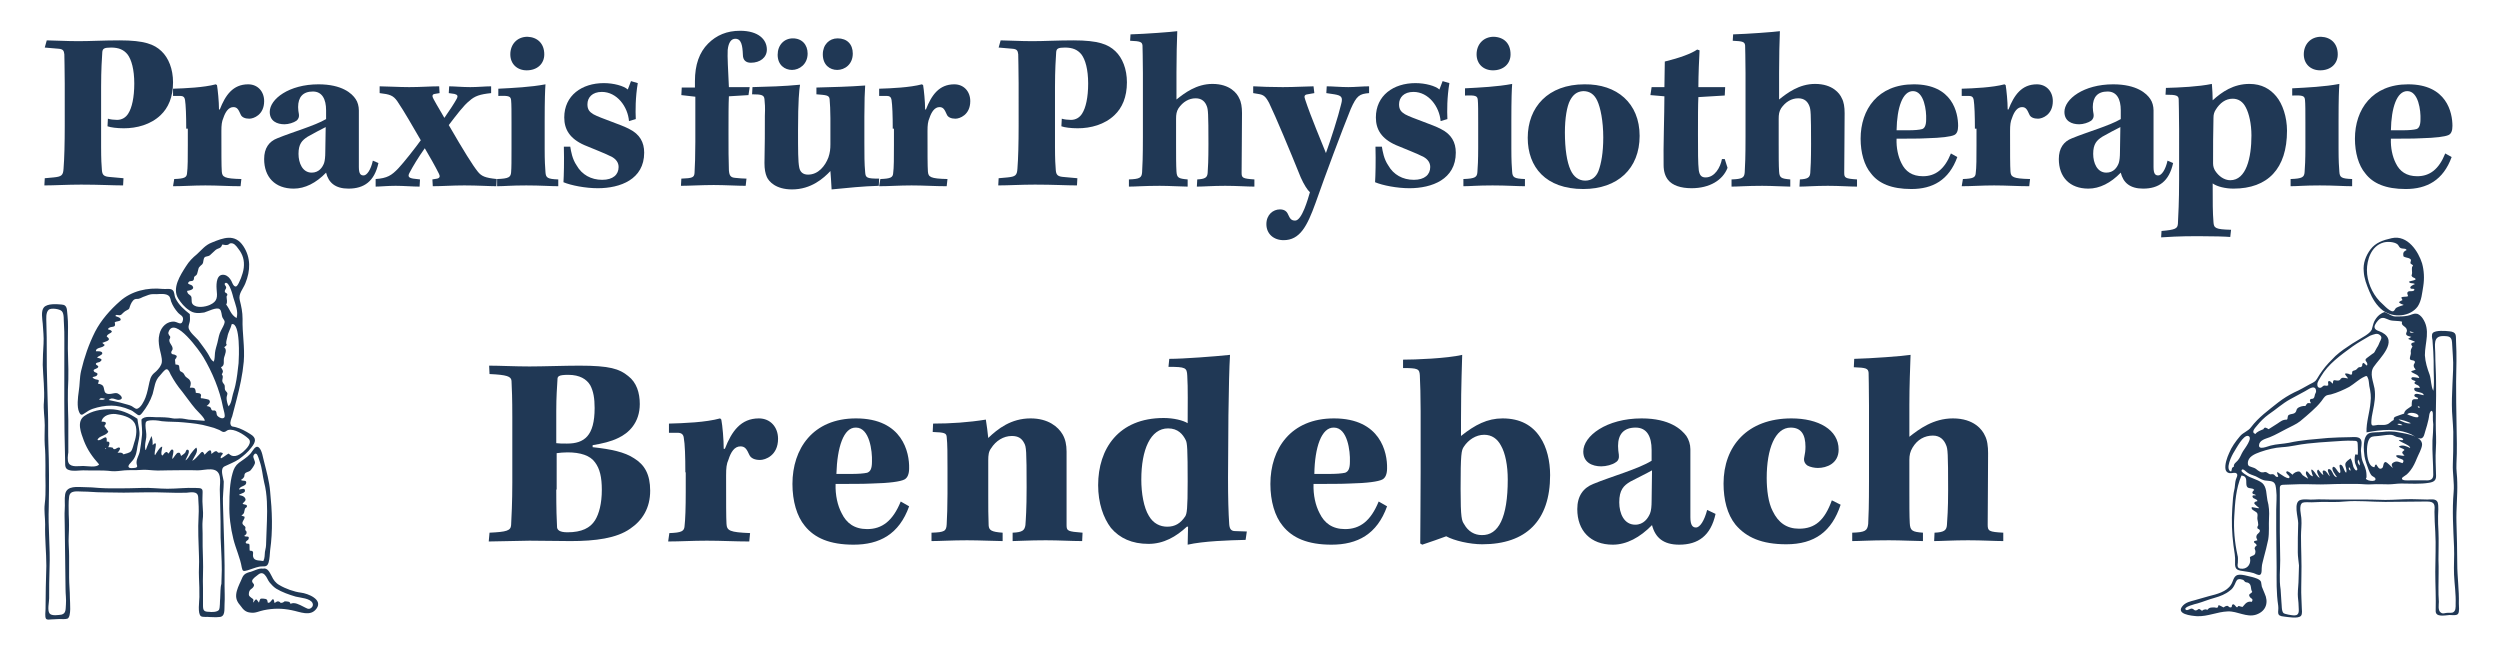
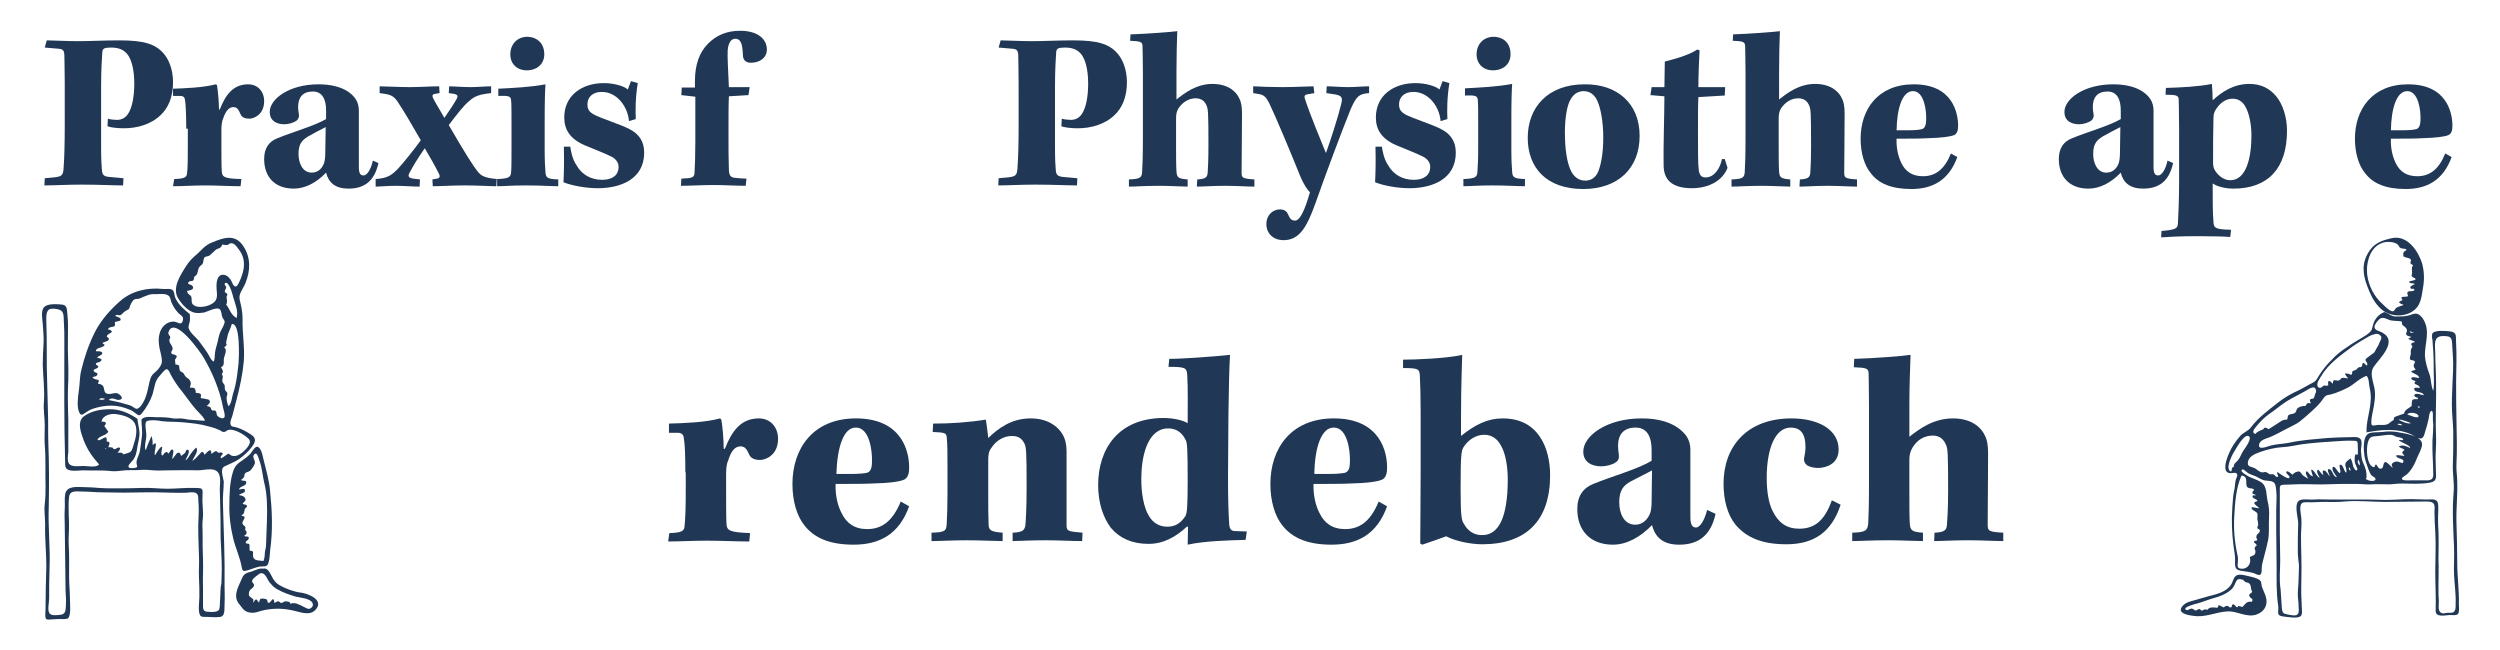
<svg xmlns="http://www.w3.org/2000/svg" version="1.1" id="Ebene_1" x="0px" y="0px" viewBox="0 0 625.6 162.6" style="enable-background:new 0 0 625.6 162.6;" xml:space="preserve">
  <style type="text/css">
	.st0{fill:#203855;}
</style>
  <g>
    <g>
      <path class="st0" d="M56.2,116.7c1.2-0.6,2.4-1,3.6-1.8c1.2-0.9,2.2-1.7,3.1-2.9c1.1-1.4,1.4-2.4-0.3-3.4    c-1.1-0.7-2.4-1.4-3.6-1.7c-0.6-0.2-1.1,0-1.3-0.7c-0.2-0.5,0.2-1.5,0.4-2c0.4-1.4,0.7-2.8,1.1-4.2c0.8-3.1,1.5-6.2,1.8-9.5    c0.3-3.6-0.4-7.1-0.3-10.7c0-1.7-0.3-3.1-0.7-4.7c-0.4-1.6,0.8-2.7,1.4-4.2c1.3-3.2,1.4-6.4-0.5-9.3c-2.1-3.2-5-2.1-7.9-0.9    c-1.6,0.6-2.5,1.8-3.7,2.9c-1.1,0.9-2,1.8-2.8,3.1c-1.4,2.2-3.5,5.4-1.9,8c0.7,1.1,1.6,2.2,2.7,2.9c1.2,0.9,2.4,0.8,3.8,0.6    c0.8-0.2,3.2-1.5,3.9-0.8c0.5,0.4,0.4,1.5,0.7,2.1c0.4,0.7,0.7,0.8,0.4,1.6c-0.3,0.8-0.8,1.5-1.1,2.3c-0.3,0.8-0.4,1.7-0.6,2.4    c-0.2,0.8-0.5,1.6-0.6,2.5c-0.1,0.7,0,1.4-0.3,2.2c-0.8-0.4-1.1-1.5-1.6-2.2c-0.7-1.1-1.5-2.1-2.3-3.2c-0.7-0.8-2.1-1.9-2.4-3    c-0.1-0.6,0.2-1.1,0.3-1.7c0.1-0.6,0-1.2,0-1.8c-1.4-1.1-2.8-2.3-3.6-4c-0.3-0.6-0.2-1.6-0.7-2c-0.5-0.5-1.8-0.2-2.5-0.3    c-3.8-0.4-7.8,0.5-10.7,3.1c-2.4,2.1-4.7,4.7-6.2,7.6c-1.6,3.2-2.7,6.4-3.5,9.8c-0.4,1.7-0.3,3.4-0.6,5.2    c-0.2,1.4-0.5,3.8,0.1,5.1c0.4,0.9,0.7,0.8,1.4,0.3c0.7-0.5,1.2-0.8,2-1.1c1.5-0.5,3.1-0.8,4.7-0.8c1.5,0,3.1,0.4,4.5,1    c0.6,0.2,1,0.5,1.5,0.9c0.8,0.6,1,0.8,1.7-0.1c1.1-1.4,2-2.9,2.6-4.7c0.5-1.7,0.5-3.3,1.8-4.6c0.4-0.4,1.2-1.6,1.7-1.6    c0.5,0,0.8,0.9,1,1.3c0.8,1.5,1.8,3,2.9,4.3c1.1,1.4,2.1,2.9,3.3,4.3c0.4,0.5,2.6,2.5,2.3,3c-1.3-0.1-2.7-0.2-4-0.3    c-0.7-0.1-1.4-0.3-2.2-0.3c-0.6,0-1.1,0.1-1.7,0c-1.4-0.3-2.7-0.3-4.2-0.3c-1,0-3-0.4-3.7,0.6c0,1.4,0.3,2.8,0.1,4.2    c-0.1,1.2-0.3,2.4-0.5,3.7c-0.2,1.1-1,2.1-0.8,3.2c0.1,0.5,0.3,0.6-0.1,0.9c-0.2,0.1-1.4,0.2-1.6,0.1c-1-0.4,0.4-1.4,0.8-2    c0.8-1.1,0.9-2.1,1.1-3.4c0.2-1.2,0.6-2.4,0.5-3.6c-0.1-1.1-0.4-2.2-0.5-3.3c-2.1-1.4-4.3-2.4-6.9-2.4c-2.3,0-4.5,0.4-6.4,1.7    c-2,1.4-0.8,4.3-0.1,6.2c0.9,2.3,2.1,4,3.8,5.9c-0.6,0.9-3,0.4-4,0.4c-1,0-3,0.4-3.6-0.7c-0.4-0.7-0.2-2-0.1-2.7    c0-0.9,0-1.8,0-2.7c0-1.8,0-3.5,0-5.3c-0.1-3.4-0.2-6.8,0-10.2c0.1-3.4-0.2-6.9-0.1-10.3c0-1.9,0.1-3.9-0.1-5.7    c-0.2-1.4,0.1-2.7-1.5-2.8c-1.2-0.1-3.5-0.3-4.4,0.7c-0.8,0.9-0.4,3-0.3,4.1c0.1,1.7,0.3,3.3,0.2,5c-0.1,1.8-0.2,3.5-0.2,5.3    c0.1,3.1,0.5,6.2,0.3,9.2c-0.2,2,0.2,3.9,0.2,5.9c0,1.7-0.1,3.3,0,4.9c0.3,3.4,0.1,6.8,0.2,10.2c0,1.6,0,3.1-0.2,4.6    c-0.2,1.7,0.1,3.4,0.1,5.1c-0.1,3.5,0.3,7,0.3,10.4c-0.1,3.6-0.2,7.2-0.2,10.8c0,0.6-0.2,1.9,0.1,2.4c0.3,0.4,0.9,0.2,1.3,0.2    c0.7,0,1.4-0.1,2-0.1c0.5,0,1.6,0.1,2.1-0.1c1-0.5,0.6-4.1,0.6-5.1c0-1.7-0.2-3.5-0.2-5.2c0-1.8,0-3.6,0-5.4c0-1.7-0.2-3.3-0.1-5    c0.1-1.8,0.1-3.6,0-5.4c0-1.4-0.1-3,0.1-4.4c0.2-1.7,2-1.3,3.3-1.3c1.7,0,3.3,0.2,5,0.2c3.6,0.1,7.1,0.1,10.7,0    c3.4-0.1,6.8,0.2,10.3,0.1c1.2-0.1,2.9-0.5,3,1.1c0.1,1.5,0.2,3.2,0.1,4.7c-0.2,3.3,0,6.8,0.1,10.1c0.1,1.8-0.1,3.6,0,5.4    c0.1,1.6,0.1,3.2,0.1,4.8c0,1-0.5,4.2,0.4,4.8c0.5,0.3,1.6,0.1,2.1,0.2c0.8,0,1.6,0.1,2.4,0c1.7,0,1.3-2,1.4-3.3    c0.1-1.5,0-3,0-4.5c0.1-6.8-0.2-13.6-0.4-20.5c-0.1-1.9,0.2-3.7,0.2-5.6C55.8,119.2,55,117.3,56.2,116.7z M54.2,72.3    c0.2,2,0.3,3.1-1.7,4c-1.1,0.5-3.4,0.9-4.3-0.2c-0.5-0.6,0-1.6-0.5-2.1c-0.5-0.5-0.7-0.3-0.9-1.2c0.5-0.1,2-0.3,1.4-1.2    c-0.3-0.5-1.7-0.4-0.9-1.1c0.3-0.3,0.8,0,1.1-0.4c0.2-0.2,0.1-0.6,0.2-0.8c0.2-0.3,0.5-0.3,0.7-0.7c0.1-0.2,0.2-0.8,0.3-1.1    c0.1-0.4,0.1-0.5,0.4-0.8c0.3-0.4,0.6-0.4,0.8-0.9c0.1-0.3,0.1-1.1,0.4-1.4c0.3-0.3,0.9-0.2,1.3-0.5c0.5-0.4,0.9-0.9,1.4-1.3    c0.7-0.6,1.4-0.3,1.7-1.4c0.4,0,0.8,0.2,1.2,0.1c0.4,0,0.5-0.3,0.8-0.4c0.9-0.2,1.5,0.6,2,1.3c1.2,1.5,1.6,3,1.4,4.8    c-0.1,0.9-0.4,1.8-0.7,2.6c-0.2,0.4-0.8,2.1-1.3,2.1c-0.6,0-0.9-1-1.1-1.4c-0.4-0.7-0.9-1.3-1.7-1.5    C54.2,68.4,54.1,70.9,54.2,72.3z M56.7,74.3c0-0.5,0.4-0.3,0.1-0.8c-0.1-0.2-0.4-0.2-0.5-0.4c-0.2-0.5,0.3-0.7,0.3-1.2    c0-0.3-0.7-0.8-0.2-1.1c1-0.4,1.9,3.3,2,3.7c0.5,1.7,1.3,3.4,0.8,5.1c-1.5-0.9-1.6-2.1-2.6-3.4C57,75.6,56.7,74.9,56.7,74.3z     M56.1,89.4c0.2-0.7,0.8-1.9,0-2.5c0.1-0.1,0.4-0.3,0.5-0.4c0.3-0.5-0.1-0.3,0-0.7c0-0.5,0.2-1,0.3-1.5c0.2-1.2,0.8-2,1.1-3.2    c2.2-0.4,1.8,8.4,1.7,9.8c-0.2,1.8-0.4,3.7-0.8,5.5c-0.2,1-0.6,2-0.8,3c-0.2,0.9-0.3,1.6-0.9,2.3c-0.3-0.6-0.5-1.5-0.5-2.1    c0-0.4,0.2-0.8,0.2-1.1c0-0.4-0.5-0.6-0.6-1c-0.1-0.4,0-0.7-0.1-1.1c-0.1-0.3-0.4-0.5-0.5-0.8c-0.3-0.6,0.4-1.3-0.2-1.9    c0.4-0.8,0.4-0.8-0.2-1.8C56.4,91.4,55.8,90.4,56.1,89.4z M24.8,100c0.4-0.6,0.9-0.3,1.5-0.2C25.8,100.2,25.4,100,24.8,100z     M39.9,83.6c-0.3,1.2-0.2,2.2,0,3.4c0.2,1.1,0.7,2.5,0.6,3.6c-0.1,0.9-0.8,1.7-1.4,2.3c-1,0.8-1.4,1.3-1.7,2.7    c-0.3,1.3-0.5,2.6-1,3.9c-0.3,0.8-1.2,2.7-2.2,2.8c-0.4,0-0.9-0.5-1.3-0.7c-0.6-0.3-1.3-0.4-1.9-0.6c-1.3-0.4-2.5-0.6-3.8-0.9    c1-1,1.9,0.3,2.9-0.1c1-0.4-0.2-1.4-0.8-1.6c-0.8-0.2-2.1,0.6-2.9-0.1c-0.4-0.4-0.3-1.2-0.6-1.7c-0.3-0.4-0.8-0.5-1.3-0.6    c0.6-1.3-0.1-0.8-0.9-1.2c-1.1-0.6,0.2-0.4,0.6-0.8c0.7-0.8-0.6-0.7-0.7-1.1c-0.4-0.6,0.9-0.5,1.1-1.1c0-0.4-0.7-0.4-0.6-0.8    c0.1-0.3,0.7-0.3,0.9-0.4c1.1-0.7,0.2-0.9-0.6-1.1c0.2-0.4,1.3-0.6,1.3-1.1c0-0.6-1.2-0.5-1.6-0.5c0-1.1,1.8-0.7,2.2-1.6    c-0.2-0.1-0.4-0.3-0.6-0.5c0.9-0.4,2.5-0.6,1.1-1.6c0.2-0.7,1-0.7,1.3-1.2c-0.2-0.5-0.6-0.4-1-0.6c0.5-1.1,2.2,0,1.7-1.7    c0.3-0.4,1.6-0.2,1.5-0.8c-0.1-0.5-0.9-0.6-1.3-0.8c0-0.5,0.7-0.2,1-0.2c0.5-0.1,0.5-0.2,0.9-0.6c0.3-0.3,0.6-0.5,1-0.7    c0.6-0.3,0.5-0.3,0.7-0.9c0.2-0.6,0.6-1.5,1.2-1.8c0.4-0.2,0.8,0,1.2-0.2c0.4-0.1,0.8-0.4,1.2-0.5c0.8-0.3,1.4-0.6,2.2-0.6    c1.1,0.1,2.2-0.2,3.3,0.1c0.9,0.3,1,0.8,1.2,1.7c0.4,1.1,1,2,1.7,2.8c0.6,0.7,1.4,0.8,1.3,1.8c-0.3,1.6-1.1,0.7-2.1,0.5    C41.8,80.3,40.3,81.8,39.9,83.6z M50.8,99.7c-0.2-0.1-0.4,0.1-0.5-0.1c-0.2-0.2,0.1-0.6,0-0.8c-0.2-0.5-0.7-0.4-1.3-0.5    C48.9,97,48.7,97,47.5,97c0.3-0.8,0.4-1.4-0.2-2.1c-0.2-0.2-0.6-0.4-0.8-0.6c-0.3-0.3-0.4-0.7-0.6-0.9c-0.6-0.6-0.9-0.2-1-1.2    c-0.1-0.8,0-0.9-1-1c0-0.4-0.1-0.7-0.1-1.1c0-0.2,0.1-0.3,0.3-0.5c0.1-0.6,0.4-0.4-0.3-0.8c-0.3-0.2-0.7,0-0.9-0.4    c-0.2-0.5,0.3-0.7,0.3-1.1c0-1-1-1.4-0.8-2.4c0.1-0.1,0.2-0.3,0.2-0.5c0-0.2-0.1-0.4-0.3-0.5c-0.1-0.5-0.3-0.3-0.1-0.9    c1.5-4,7.9,5,8.7,6.4c2.2,3.7,4.1,8.2,4.9,12.5c0.1,0.5,0.7,2.3,0.3,2.6c-0.5,0.5-1.6-0.2-1.8-0.6c-0.2-0.4,0-0.8-0.4-1.1    c-0.2-0.2-0.5,0-0.8-0.1c-0.3-0.2-0.2-0.4-0.4-0.7c-0.3-0.3-0.6-0.3-1-0.4c0.4-0.3,1.1-0.9,0.7-1.4C52.4,99.9,51.1,99.8,50.8,99.7    z M24.4,110.1c0.3-1.1,2.2-1,2.7-2.1c-0.3-0.5-0.7-0.9-1-1.4c0.8-0.9,0.3-1.1-0.7-1.1c0.3-1.6,2.2-2,3.5-1.9    c1.5,0.2,3.7,0.7,4.6,2c1,1.3,0.6,3.7,0.1,5.1c-0.2,0.6-0.4,1.7-0.8,2.2c-0.4,0.5-1.4,0.6-1.9,0.8c-0.4-0.6-1-0.4-1.5-0.4    c0.2-0.2,0.8-0.9,0.6-1.2c-0.3-0.4-1,0.3-1.3,0.3c-0.6,0-0.2-0.3-0.6-0.4c-0.4-0.1-0.6-0.1-1-0.1c0.3-0.7,0.6-1.5-0.4-1.4    C26.9,108.1,25.3,110.6,24.4,110.1z M26.6,112.1c-0.1,0.1-0.2,0.2-0.3,0.3C26.3,112.2,26.3,112.1,26.6,112.1z M55.1,149.7    c-0.1,0.7,0,2.3-0.3,2.9c-0.4,0.6-1.9,0.6-2.5,0.5c-1.3,0-1.5-0.4-1.5-1.6c0-1.4,0-2.9,0-4.3c-0.1-2.4,0.1-4.7,0-7.1    c-0.1-2.2-0.1-4.5-0.1-6.7c0-1.1-0.1-2,0-3.1c0.2-1.4,0.1-2.6,0-4c-0.1-1.1,0-2.1,0-3.1c0.1-1.3-0.9-1-1.8-1.1    c-2.3-0.1-4.7,0.2-7,0.2c-2.1,0-4.3-0.3-6.4-0.2c-2.4,0.1-4.7,0.1-7.1,0.1c-1.3,0-2.4,0-3.6-0.1c-1.2-0.1-2.5-0.2-3.7-0.2    c-1.6,0-4.4-0.5-4.8,1.8c-0.2,1.2,0,2.5-0.1,3.7c-0.1,1.4,0,2.7,0,4.1c0,2.6,0.1,5.2,0.1,7.9c0,2.7,0.1,5.3,0.1,8    c0,1.3,0.2,2.5,0.1,3.8c-0.1,1.1,0.1,2.3-1.1,2.6c-0.7,0.1-2.5,0.4-3-0.3c-0.6-0.8-0.1-2.8-0.1-3.8c0-2.5,0-5,0.1-7.6    c0.2-5.1-0.4-10.2-0.2-15.3c0.1-5.3,0.1-10.6-0.1-15.8c-0.1-2.6,0-5.2-0.1-7.8c-0.1-2.6-0.1-5.1-0.2-7.7c-0.2-4.9,0-9.8-0.2-14.8    c0-0.9-0.2-2.5,0.6-3.2c0.6-0.5,2.8-0.2,3.3,0.4c0.6,0.7,0.4,2.3,0.5,3.1c0.1,1.4,0.1,2.7,0.1,4c0,10.2-0.1,20.4,0.2,30.7    c0,0.9,0,1.6,0.9,1.9c1.1,0.4,2.5,0.1,3.6,0.1c0,0,0,0,0,0c2.4,0.1,4.7-0.1,7.1,0.2c1.2,0.1,2.1-0.1,3.3-0.2    c1.3-0.1,2.6,0,3.9-0.1c1.1-0.1,2.2,0,3.3,0.1c1.2,0.1,2.4,0,3.6,0c2.5,0,5-0.1,7.5,0c1.9,0,5-1.2,5.5,1.6c0.2,1.1,0,2.1,0,3.2    c0,1.3,0.1,2.7,0.1,4c0.1,2.7,0.1,5.3,0.1,8c0.1,2.7,0.3,5.4,0.3,8.1c0,1.2-0.1,2.3-0.1,3.5C55.1,147.1,55.2,148.4,55.1,149.7z     M55.3,114.7c-0.5-0.7,1.4-1.3-0.2-1.5c-0.3,0.2-0.5,0.1-0.7-0.1c-0.1-0.2-0.3-0.2-0.4-0.2c-0.3,0-0.9,0.6-1.1,0.7    c0-1.8-1-0.5-1.7,0.2c-0.5-1.1-0.7-0.8-1.4,0c-0.5,0.5-1,1.2-1.7,1.5c0.4-0.9,1.7-2.4,1-3.3c-0.6,0.5-1,1.1-1.4,1.6    c-0.4,0.6-0.7,1.3-1.3,1.6c0.1-0.4,1.3-2.2,0.7-2.6c-0.5-0.3-0.6,0.4-0.7,0.6c-0.3,0.4-0.7,0.6-1.1,0.9c-0.2-0.6-0.2-0.9-0.8-0.8    c-0.4,0.1-1,1.2-1.3,1.5c0,0-0.1,0-0.1-0.1c0-0.5,0.5-1.7,0.2-2.1c-0.5-0.5-0.8,0.7-1.2,0.9c-0.1-0.1-0.2-0.3-0.3-0.4    c-0.7,0-0.8,0.7-1.2,0.9c-0.5-0.3,0-1.8,0-2.2c-0.5-0.2-1.6,1.8-1.8,2.1c-0.5-0.4,1.1-4.3-0.6-2.5c0-0.8,0-1.5-0.3-2.3    c-0.5,1.2-1,2.3-1.4,3.5c0,0-0.1,0-0.1,0c-0.3-1.1,0.1-2.2,0.2-3.2c0.1-1-0.2-2-0.2-3c0-0.9,0.2-1.1,1.1-1.2c1-0.1,2,0,3,0.2    c1.8,0.2,3.7,0.1,5.5,0.3c2.1,0.2,4.2,0.4,6.2,1c0.9,0.2,1.8,0.5,2.7,0.9c0.4,0.2,0.7,0.5,1.1,0.5c0.5,0,0.7-0.4,1.1-0.5    c1.5-0.4,3.9,1.1,5,2.1c1.2,1-0.4,2.6-1.3,3.4c-0.5,0.4-1.2,0.9-1.9,1c-0.8,0.1-1.1-0.1-1.7-0.6C56.6,113.8,56,114.4,55.3,114.7z" />
      <path class="st0" d="M62,142.7c1-0.3,1.9-0.7,2.9-0.9c1.1-0.2,1.9,0.3,2.3-1c0.3-1,0.3-2.1,0.4-3.1c0.7-4.9,0.5-9.8,0-14.7    c-0.2-2.5-0.9-5-1.5-7.4c-0.3-1-0.5-2.9-1.3-3.6c-0.9-0.8-1.6,1-2.2,1.6c-0.8,0.9-1.9,1.5-2.8,2.2c-0.9,0.7-1.3,1.5-1.6,2.6    c-0.7,2.4-0.8,5.3-0.8,7.8c-0.1,2.8,0.3,5.9,1,8.7c0.6,2.4,1.7,4.7,2.1,7.1C60.7,143,60.9,143,62,142.7z M61.3,122.9    c0.1-1-1-0.4-1.5-0.4c0.2-0.9,1.7-0.8,1.8-1.6c0.2-0.9-0.9-0.4-1.3-0.8c0.3-0.2,0.6-0.4,0.8-0.8c0.1-0.2,0-0.5,0.2-0.8    c0.3-0.4,0.9-0.4,1.3-0.7c0.4-0.4,1.1-1.4,1.2-1.9c0.1-0.5-0.5-1.3-0.4-1.8c0.1-0.3,0.4-0.8,0.8-0.5c0.3,0.2,0.7,1.6,0.8,1.9    c0.6,1.7,0.7,3.5,1.1,5.2c0.8,3,0.8,6.5,0.7,9.6c-0.1,1.8-0.1,3.7-0.2,5.5c0,0.8-0.1,1.5-0.3,2.3c-0.1,0.8,0,1.5-0.4,2.3    c-0.8-0.2-1.9,0-2.4-0.7c-0.6-1,0.5-1.9-1-1.9c-0.1-0.3,0-1.3-0.1-1.6c-0.2-0.3-0.8,0-0.9-0.4c-0.1-0.4,0.6-0.6,0.7-0.9    c0.3-1-0.6-0.4-1.1-0.8c0.4-0.3,0.7-0.5,0.6-1c0-0.2-0.3-0.3-0.3-0.5c-0.1-0.2,0.1-0.5,0-0.7c-0.1-0.3-0.5-0.4-0.7-0.8    c-0.2-0.7,0.6-1.1,0.5-1.8c-0.2-0.1-0.5-0.2-0.8-0.3c0.9-0.6,0.6-0.8,0.9-1.7c0.1-0.3,0.5-0.2,0.5-0.7c-0.1-0.5-0.8-0.2-1.1-0.6    c0.5-0.5,1-0.8,0.6-1.4c-0.3-0.5-0.9-0.6-1.4-0.7C59.6,123.6,61.2,123.5,61.3,122.9z" />
      <path class="st0" d="M75.3,148.3c-1.7-0.2-3.9-1-5.4-1.9c-0.9-0.5-1.5-1.3-1.9-2.2c-0.5-0.9-1-2.2-2.2-1.9    c-1.1-0.2-2.4,0.7-3.5,0.9c-1.3,0.4-1.5,0.9-2,2.1c-0.5,1.1-1.1,2.3-1.2,3.5c-0.1,1.2,0.4,2,1.1,2.8c0.7,1,1.3,1.6,2.5,1.7    c1.2,0.2,2.2-0.4,3.3-0.6c2.4-0.5,4.6-0.5,7,0c2.1,0.4,4.7,1.7,6.2-0.4C80.9,150,77,148.5,75.3,148.3z M77.9,152.1    c-0.7,0.6-1.3,0-2-0.3c-1-0.5-2.2-1.2-3.2-0.7c-0.2-0.6-0.4-0.5-1-0.6c-0.8-0.1-0.4,0.1-1,0.3c-0.8,0.2-0.3-0.1-1-0.3    c-0.4-0.1-0.6,0.2-1,0.4c-0.4-2.3-0.8,0.3-1.7-0.1c-0.1-0.9-0.3-0.9-1.1-1c-0.9-0.1-0.8,0.1-1.1,1c-0.2-0.2-0.5-0.8-0.7-0.8    c-0.3,0-0.5,0.6-0.8,0.8c0.2-0.8,0.2-0.8-0.4-1.2c-0.6-0.5-0.7-0.5-0.6-1.3c0.2-1,0.8-0.8,1.2-1.6c0.3-0.7-0.5-0.7-0.4-1.4    c0.1-0.5,1.1-1.2,1.5-1.5c0.6-0.5,1.2-0.5,1.7,0.1c0.5,0.5,0.7,1.3,1.2,1.9c0.5,0.6,1,1.1,1.6,1.5c1.5,0.9,3.2,1.5,4.9,2    c1.2,0.3,3.6,0.4,4.2,1.6C78.4,151.3,78.3,151.8,77.9,152.1z" />
    </g>
    <g>
      <path class="st0" d="M566.5,139.5c0.4-1.5,0.8-3,1.1-4.5c0.3-1.8,0.1-3.6,0.2-5.4c0.1-1.4,0-3-0.4-4.4c-0.3-1.4-0.1-3.4-1.4-4.4    c-1.2-0.9-2.8-1.1-4-2c-0.2-0.1-1.1-0.7-1.1-1c0.2-0.9,1.2,0.3,1.4,0.4c0.6,0.5,1.5,0.7,2.2,1c0.6,0.3,1.2,0.7,1.8,0.9    c0.7,0.3,1.8,0.1,2.5,0.5c0.7,0.4,0.7,1.3,0.8,2.1c0.2,1.6,0,3.2,0,4.8c0,1.7,0,3.4,0,5c0,3.1,0.1,6.3,0.1,9.4    c0,3.3-0.1,6.4,0.4,9.7c0.2,1.6-0.7,2.5,1.5,2.7c1,0.1,3.5,0.6,4.2-0.2c0.4-0.5,0.2-1.5,0.2-2c0-0.8-0.1-1.7-0.1-2.5    c-0.1-1.8,0-3.5,0-5.3c0.1-3.4-0.1-6.8-0.1-10.2c0-1.4,0.2-2.8,0.1-4.2c0-0.9-0.8-3.5,0.3-4.1c0.5-0.2,1.7-0.1,2.3-0.1    c0.9,0,1.7-0.1,2.6-0.1c1.9,0,3.8,0.1,5.6-0.1c3.4-0.3,6.8,0.1,10.2,0.1c3.5,0,6.9-0.1,10.4-0.1c2.1,0,2,0.9,1.9,2.6    c0,1.6,0.1,3.3,0.2,5c0.2,3.3,0,6.7,0,10c0,3.3,0.2,6.5,0.1,9.8c0,1.6,2.2,1.1,3.5,1c0.5,0,1.8,0.2,2.1-0.3c0.4-0.5,0.2-2,0.2-2.6    c0.1-3.3-0.4-6.6-0.4-10c0-3.4-0.1-6.8-0.2-10.3c-0.1-3.3,0.3-6.7,0.2-10c0-1.6-0.3-3.1-0.2-4.7c0.1-1.7,0.1-3.3,0.1-5    c-0.1-6.9-0.3-13.7-0.1-20.6c0-1.6,0-3.2-0.1-4.9c-0.1-1.5,0.3-2.4-1.7-2.6c-0.9-0.1-3.4-0.3-4.1,0.4c-0.4,0.4-0.2,1.3-0.1,1.8    c0.1,1,0.1,1.9,0.2,2.9c0.1,1.5,0.1,3.1,0.1,4.6c0,1.8,0.2,3.4-0.1,5.2c-0.6-1.2-0.5-2.7-0.9-4c-0.6-1.6-1.1-3.2-1.2-4.9    c0-3.2,1.5-6.3-0.6-9.3c-0.3-0.4-0.9-1.1-1.6-1.1c-0.7-0.1-1.4,0.4-2.1,0.5c-0.9,0.2-2,0.2-2.9,0.2c-1.1,0-1.5-0.5-2.4-0.9    c-0.5-0.2-0.3-0.3-0.8-0.1c-0.3,0.1-0.7,0.4-1,0.6c-0.6,0.5-1,1.1-1.3,1.7c-0.3,0.7-0.4,1.4-0.6,2c-0.3,0.6-1,1.1-1.6,1.5    c-1.1,0.7-2.2,1.3-3.3,2c-1.5,1-2.9,1.9-4.2,3.1c-1.2,1.2-2.3,2.3-3.3,3.7c-0.5,0.7-0.9,1.3-1.3,2c-0.4,0.7-0.9,0.9-1.7,1.3    c-1.3,0.7-2.6,1.5-4,2.1c-1.4,0.7-2.7,1.5-4,2.5c-2.5,2-4.9,3.7-6.8,6.2c-0.7,1-2,1.3-2.8,2.3c-1.1,1.3-2.1,2.7-2.7,4.2    c-0.5,1.1-1.1,2.8-0.9,4c0.1,0.5,0.4,0.9,1,1c0.6,0.1,1.4-0.3,1.8,0.1c0.4,0.4-0.1,1.1-0.2,1.5c-0.2,0.7-0.2,1.4-0.3,2.1    c-0.4,1.6-0.5,3.4-0.6,5.1c-0.2,3.1-0.1,6.2,0.3,9.3c0.2,1.5,0.5,2.8,0.4,4.2c-0.1,2,0.6,2,2.6,2.3c0.7,0.1,1.4,0.2,2,0.4    c0.4,0.1,1.3,0.7,1.7,0.4c0.5-0.3,0.3-1.6,0.4-2C566,141.3,566.3,140.4,566.5,139.5z M579.3,98.7c-0.1,0.3-0.1,0.8-0.4,1    c-0.2,0.2-0.7,0-0.8,0.3c-0.2,0.3,0.1,0.7,0.2,0.9c-1.1-0.1-0.9,0-1.4,0.7c-0.6-0.1-1.6,0.2-2,0.6c-0.3,0.3-0.2,0.7-0.5,1    c-0.5,0.5-1,0.3-1.6,0.6c-0.5,0.3-0.2,0.8-0.5,1.2c-1.1,0-1.5,0.4-2.4,1c-0.7,0.5-1.5,0.9-2.2,1.4c-0.5-0.3-1-0.7-1.3,0    c-0.7,0.3-1.6,0.6-2,1.2c-1.2-0.4-0.1-1.5,0.4-2.1c0.8-1,1.8-2,2.9-2.8c1.8-1.2,3.4-2.7,5.4-3.8c1.2-0.7,2.5-1.3,3.7-2    c0.8-0.4,2.2-1.6,2.7-0.5C579.7,98.1,579.5,98.2,579.3,98.7z M595.6,83.9c0.6,0.5,0.2,1.1-0.1,1.7c-0.2,0.5-0.4,1-0.7,1.4    c-0.2,0.3-0.4,0.8-0.6,1.1c-0.2,0.3-0.2,0.2-0.6,0.5c-0.4,0.3-0.8,0.6-1.2,0.9c-1.2,0.8,0.4,1-0.1,2c-0.3-0.2-0.6-0.5-0.8-0.7    c-0.6,0.2-0.2,0.6-0.5,0.9c-0.3,0.3-0.4,0.1-0.7,0.2c-0.4,0.2-0.3,0.3-0.7,0.6c-0.2,0.2-0.7,0.2-0.9,0.4c-0.2,0.2,0,0.6-0.2,0.8    c-0.3,0.2-0.7-0.2-1-0.2c-1.4-0.3-0.2,0.7,0.1,1.2c-0.4,0-1.2-0.3-1.6-0.1c-0.4,0.2-0.3,0.5-0.7,0.6c-0.9,0.2-1.5-0.6-1.5,0.7    c0,0-0.1,0-0.1,0.1c-0.2-0.2-0.6-0.8-1-0.6c-0.3,0.2,0,0.4-0.1,0.6c-0.1,0.4,0.3,0.3-0.2,0.5c-0.3,0.1-0.6-0.1-0.9,0    c-0.4,0.2-0.6,0.7-1.2,0.5c-0.3-0.1-0.4-0.4-0.4-0.7c-0.1-0.7,0.6-1.5,0.9-2.1c1.8-3.1,4.9-5.3,7.9-7.5c1.4-1,2.9-1.8,4.4-2.7    C594,83.7,594.9,83.2,595.6,83.9z M604.1,83.1c-0.7,0.3-1,0.2-1.1-0.2C603.3,83,603.6,83.1,604.1,83.1z M604.9,84.2    C604.9,84.2,604.8,84.2,604.9,84.2C604.8,84.2,604.8,84.2,604.9,84.2C604.8,84.2,604.9,84.2,604.9,84.2z M606.5,98.9    c-0.4,0-2-0.7-2.3-0.1c-0.2,0.5,0.5,0.6,0.9,0.8c0,0.1-0.1,0.2-0.1,0.3c-0.4,0-1.1-0.1-1.3,0.2c-0.2,0.2-0.2,1.2-0.2,1.5    c-0.8,0.6-1.8,1-1.9,1.9c-0.7,0.2-1.4,0.5-2,0.7c-0.5,0.2-0.6,0.3-0.6,0.9c-0.7,0.3-1,0.9-1.7,1.1c-0.8,0.3-1.9,0-2.7,0.2    c-0.8,0.1-1.2,0.3-1.2-0.7c0-0.9,0.2-2,0.4-2.9c0.4-1.9,0.7-3.7,0.4-5.6c-0.3-1.7-1.3-3.8-0.2-5.4c1.5-2.2,6.2-6.4,2.1-8.6    c-0.7-0.4-1.9-0.5-1.9-1.4c0-0.6,0.8-1.6,1.3-2c0.9-0.6,1.6,0,2.5,0.3c1,0.3,2.1,0.1,3.1,0.4c-0.4,1.1,1.1,1.1,1.2,2.1    c0.1,0.5-0.4,0.8-0.1,1.2c0.2,0.3,0.9,0.4,1.2,0.5c-0.3,0.2-0.5,0.3-0.8,0.5c0.3,0.2,1.8,0.6,1.7,0.8c-0.9,0.2-1.2,0.4-0.6,1.1    c-0.4,0.8-0.5,0.8-0.4,1.7c0,0.4-0.4,1.2-0.2,1.5c0.2,0.4,1,0.1,1.2,0.6c0.1,0.3-0.3,0.6-0.3,0.9c0,0.5,0.2,0.7,0.5,1.1    c-0.6,0.3-1.7,0.3-0.7,0.8c0.7,0.4,1.4,0.5,1.6,1.3c-0.3,0-1.7-0.4-1.9-0.1c-0.4,0.5,0.6,0.7,1,0.9c-1.1,0.9,1.1,0.7,1,1.7    c-0.5-0.1-1.7-0.3-1.3,0.5C604.5,98.3,606.5,98,606.5,98.9z M602.4,103.7c0.4-0.7,2.7-0.4,2.8,0.4    C605.3,105,602.7,103.8,602.4,103.7z M605,101.7c0.3-0.1,0.4,0.1,0.6,0.2C605.2,102.1,605.2,102.1,605,101.7z M603.3,105.9    c-0.7,0.3-2.5-0.5-3.1-0.9C600.9,104.9,602.7,105.6,603.3,105.9z M601.2,106.4c-0.7,0-1,0-1.3-0.3    C600.3,106,600.8,106,601.2,106.4z M608.8,104.3c0,0.6,0,1.2,0.1,1.9c0,1.3-0.1,2.7-0.2,4c-0.1,2.9,0.2,5.8,0.2,8.6    c0,1.1-0.6,1.5-2,1.4c-1.2,0-2.4,0-3.6,0c-0.6,0-2.5,0.2-2.2-0.6c0.1-0.2,1-0.7,1.2-0.9c0.3-0.3,0.7-0.7,0.9-1    c0.7-0.9,1.2-2,1.6-3c0.4-1,1.2-2.3,1.3-3.4c0.1-2.2-4.1-2.8-5.8-3.1c-1.4-0.3-2.8-0.3-4.2-0.1c-1,0.1-2.3,0-3.2,0.3    c-1.8,0.7-1.4,4.5-1.2,5.8c0.2,1.1,0.6,2.2,1,3.3c0.2,0.5,0.4,1,0.7,1.4c0.2,0.3,0.9,0.5,1,0.8c0.5,1.2-3.1,0.5-2.2-0.2    c0-0.8,0-1.5-0.3-2.3c-0.2-0.7-0.6-1.4-0.8-2.1c-0.2-0.7-0.2-1.5-0.3-2.3c0-0.8,0.3-1.8,0.1-2.5c-0.3-1.2-1.9-0.9-2.9-0.9    c-1.8,0-3.7,0.1-5.5,0.2c-3.2,0.3-6.6,0.5-9.7,1.2c-1.5,0.3-3.1,0.3-4.6,0.7c-0.8,0.2-3,1.2-2.9-0.1c0.1-1.3,1.7-1.6,2.7-2    c1.5-0.6,2.8-1.4,4.2-2.1c1.1-0.6,2.4-1.1,3.4-1.9c1-0.8,2-1.7,2.9-2.5c0.9-0.8,1.7-1.6,2.4-2.5c0.3-0.4,0.8-1.2,1.2-1.4    c0.4-0.2,0.8-0.2,1.2-0.3c1.5-0.4,3.3-1.2,4.6-1.9c1.3-0.8,2.4-1.9,3.7-2.5c0.6-0.3,0.7-0.3,0.9,0.2c0.3,0.5,0.3,1.5,0.4,2.1    c0.3,1.4,0.5,2.6,0.3,4.1c-0.2,2.5-1.1,5-1,7.5c3.8-0.7,7.6-1.1,11.2,0.5c0.6,0.3,1.8,1.2,2.5,1c0.7-0.2,0.8-1.2,1-1.8    c0.3-1,0.6-1.9,0.8-2.9c0.2-0.7,0.1-1.7,0.7-2.2C608.9,102.8,608.8,103.8,608.8,104.3z M590.1,115c0.3,0.4,0.5,0.9,0.4,1.5    C590,116,589.9,115.6,590.1,115z M598.8,117.1C598.7,117.1,598.7,117.1,598.8,117.1c-0.5-0.3-1.3-1.4-1.9-1.5    c-0.7,0.3-0.3,1.3-0.9,1.6c-0.7,0.4-1-0.5-1.4-1c-0.4,0.2-0.3,0.5-0.4,0.7c-2.2,0.1-2.4-6.4-1-7.4c0.5-0.4,1.3-0.3,2-0.4    c1-0.1,2-0.3,2.9-0.3c0.8,0,1,0.3,1.6,0.5c0.6,0.2,1.4,0.1,1.7,0.7c-0.3,0.4-0.8-0.1-1.1,0.2c0.5,0.5,3,1.3,2.8,1.9    c-0.9-0.4-1.8-0.9-2.8-0.4c0.3,0.5,1,0.4,1.4,0.9c-0.8,0.6-0.7,0.7,0,1.4c-0.7,0.2-1.4-0.3-2.1,0c0.1,1,2.6,0.6,1.6,1.9    c-0.7-0.2-1.3-0.6-2-0.3C598.3,116,598.4,116.4,598.8,117.1z M570.6,140.2c0-2.3-0.1-4.7-0.1-7c0-2.2,0-4.4,0-6.6    c0-1.3,0-2.5,0-3.8c0-1.1-0.1-1.5,1.1-1.5c2.4-0.1,4.9-0.2,7.3-0.1c2.4,0.1,4.9-0.1,7.3-0.1c1.2,0,2.4,0,3.7,0    c1.2,0,2.4,0.2,3.6,0.1c1.4-0.1,2.8,0,4.2,0c1.1,0,2.1-0.2,3.2-0.2c2.3,0,4.7,0.2,7-0.2c1.2-0.2,1.7-0.6,1.7-1.7    c0-1.2-0.1-2.4-0.1-3.5c-0.1-2.2,0.2-4.3,0.1-6.4c-0.2-4.5,0.1-9.1,0-13.6c0-2.4-0.2-4.8-0.2-7.3c0-1.8-0.7-4.3,2.1-4.2    c1.4,0,2,0.2,2.1,1.6c0.1,1.1,0.1,2.2,0.2,3.3c0.2,2.3,0,4.8-0.1,7.2c-0.1,2.3-0.2,4.6-0.1,6.8c0.1,2.2,0.4,4.5,0.3,6.7    c0,2.1,0,4.3-0.1,6.4c-0.1,2.3,0.4,4.7,0.2,7c-0.4,4.6-0.1,9.2,0.1,13.8c0.1,2.3-0.1,4.6,0,6.9c0.1,2.4,0.5,4.9,0.4,7.3    c0,0.8,0.1,1.9-0.8,2.2c-0.4,0.1-1.3,0-1.7,0.1c-0.5,0.1-0.8,0.2-1.2-0.1c-0.8-0.5-0.5-2-0.5-2.7c-0.1-1.2-0.1-2.4-0.1-3.7    c0-2.3,0.1-4.6,0-6.9c0-2.3,0.1-4.7,0-7c-0.1-1.3-0.1-2.6-0.1-3.8c0-1,0.2-2.5-0.1-3.5c-0.4-1-1.7-0.7-2.6-0.7    c-1.3,0-2.6-0.1-4-0.1c-2.2,0-4.3,0.2-6.5,0.2c-2.4-0.1-4.9-0.1-7.3-0.1c-2.1,0-4.2,0-6.4,0c-1.4,0-2.8-0.1-4.2,0    c-1,0.1-2.3-0.2-3.3,0.1c-1.9,0.5-0.6,4.4-0.6,5.8c-0.1,2.4-0.1,4.9-0.1,7.3c0,1.1,0.2,2.2,0.3,3.3c0,1.1-0.1,2.2-0.1,3.3    c0,1.3-0.2,2.6-0.2,3.9c0,1,0.2,1.9,0.2,2.9c0,1,0.4,2.4-1.1,2.4c-0.5,0-2.4-0.3-2.7-0.6c-0.5-0.5-0.4-2.1-0.5-2.8    c-0.1-1-0.1-2.1-0.2-3.1C570.3,145,570.6,142.6,570.6,140.2z M588.2,117.8c-0.4-0.2-0.5-0.5-0.4-0.9    C588.1,117.1,588.2,117.4,588.2,117.8z M562.5,115.9c0-1.6,1.7-2.3,3.1-2.8c1.7-0.6,3.7-1.1,5.5-1.2c2.1-0.1,4.2-0.7,6.3-0.9    c2-0.2,4-0.4,6.1-0.5c1.8-0.1,3.6-0.3,5.4-0.2c0.9,0,1.1,0.1,1.1,1c0,0.7,0.1,1.8,0,2.5c-0.2,0-0.4-0.1-0.6-0.1    c-0.2,0.6-0.2,1.3-0.1,2c0,0.3,0.7,1.6,0.6,1.8c-0.3,0.7-0.9-0.4-1-0.7c-0.2-0.7-0.3-1.5-0.7-2.1c-0.5,0.4-1.2,0.8-1.3,1.4    c-0.1,0.7,0.5,1.4,0.2,2.2c-0.6-0.4-0.7-2.1-1.5-2c-0.5,0.1,0.4,1.8-0.1,2.1c-0.7-0.4-0.9-1.5-1.6-1.6c-0.8,0.5,0.6,2.1,0.9,2.6    c-1,0-1.1-1.9-1.9-2c-0.9-0.1,0.1,1.4,0.1,1.8c-0.3-0.3-0.8-1.2-1.2-1.4c-0.9-0.3-0.5,0.6-0.4,1.1c-0.6-0.4-0.9-1-1.3-1.4    c-0.7,0.4,0.2,1.6,0.4,2.1c-0.8-0.4-1-1.2-1.6-1.8c-1-1-0.3,0.8-0.1,1.4c-0.9-0.2-1-1-1.6-1.3c-0.5,0.6,0.2,1.3,0.4,1.9    c-0.5-0.3-1-0.6-1.4-0.9c-0.2-0.2-0.5-0.8-0.8-0.9c-0.6-0.1-1.4,0.3-1.7,0.8c-0.3-0.2-1.2-1.1-1.5-0.8c-0.4,0.3,0.6,1,0.7,1.2    c0.3,1.4-2.6-0.8-3-1.1c-0.2,0.5,0.2,0.8,0.2,1.2c-0.7,0.2-0.7-0.4-1.2-0.6c-0.3-0.1-0.4,0-0.8,0c-0.4-0.1-0.5-0.3-0.9-0.5    c-0.6-0.2-0.4,0-0.9,0c-0.5,0-0.5,0-1-0.3c-0.4-0.2-0.7-0.6-1.2-0.8C563.1,116.7,562.5,116.8,562.5,115.9z M560,115.2    c-0.4,0.5-1.1,0.8-1,1.6c-0.7,0.2-0.4,0.8-0.7,1.2c-1.6-0.5,0.2-4.1,0.8-5c0.4-0.6,2.3-4.3,3.5-3.9c1.3,0.4-1,3.3-1.3,3.8    C560.8,113.7,560.6,114.5,560,115.2z M565.5,132.9c0,0.4-0.7,0.7-0.8,1.1c-0.2,0.5,0,0.7,0.2,1.2c-0.3,0.1-0.5,0.1-0.8,0.2    c-0.2,0.5,0.3,0.5,0.5,0.8c0.3,0.6-0.1,0.2-0.2,0.6c-0.1,0.2-0.2,0.2-0.2,0.4c0,0.2,0.2,0.5,0.2,0.8c0,0.7-0.2,0.9-0.8,1.1    c-0.9,0.4-0.5,0.3-0.5,1.1c0,1.3-1,2.3-2.4,2.1c-0.9-0.1-0.8-0.8-0.7-1.5c0-0.7,0.1-1.3-0.1-1.9c-0.7-3.2-1-6.5-0.8-9.7    c0.2-3.5,0.4-6.9,1.8-10.2c1.7,0.2,1,1.6,1.3,2.6c0.3,0.9,1.4,0.3,1.9,1c-0.3,0.3-0.7,0.6-0.3,1c0.1,0.1,0.8,0.1,0.6,0.4    c-0.4-0.1-0.9-0.1-0.7,0.4c0.2,0.5,1.1,0.4,1.2,1c-0.3,0.1-0.7,0.1-0.8,0.5c0,0.3,1,1,1.2,1.2c0,0,0,0-0.1,0.1    c-0.6-0.1-1.2-0.2-1.7-0.3c-0.4,0.8,1.3,1,1.4,1.7c0.1,0.4-0.1,1,0,1.4c0.1,0.5,0.2,1,0.2,1.4c-0.1,0.3-0.3,0.4-0.2,0.8    C565,132.4,565.6,132.4,565.5,132.9z" />
      <path class="st0" d="M606.4,71.6c0.3-1.9,0.2-3.9-0.3-5.7c-0.9-2.9-3.6-7.2-7.6-6.3c-2.2,0.5-4,1.1-5.3,2.8    c-1.2,1.6-1.9,3.5-1.7,5.5c0.1,1.8,0.7,3.3,1.4,5c0.7,1.7,1.8,3.6,3.4,4.8c2.6,1.9,6.8,1.6,8.7-1C606,75.2,606.1,73.3,606.4,71.6z     M604.5,69.9c-0.5,0.4-1.1,0.3-1.7,0.6c0.3,0.6,1.1,0.2,1.5,0.6c-0.3,0.1-1.4,0.6-1.1,1c0.2,0.4,0.8-0.1,1,0.4    c-0.2,0.6-1.3,0.2-1.6,0.5c-0.4,0.3-0.1,0.7,0,1.1c-0.5,0.3-1.5,0-1.7,0.4c0.1,0.2,0.2,0.4,0.3,0.6c-0.3,0.1-0.6,0.3-0.9,0.5    c0.3,0.4,0.7,0.5,1.2,0.7c-0.5,0.2-1.3,0.4-1.8,0.7c-0.4,0.2-0.4,0.8-0.9,0.9c-0.9,0.1-2.7-2-3.3-2.5c-2-2.1-3.2-5.1-3.2-7.8    c0-2.5,1-6,4.1-6.9c1-0.3,2.7-0.2,3.5,0.4c0.4,0.3,0.4,0.8,0.9,1c0.4,0.2,1.4,0,1.4,0.5c-0.5,0.2-0.9,0.5-0.8,1.2    c0,0.5,0.1,0.4,0.6,0.6c0.4,0.1,1.1,0.2,1.3,0.6c0.1,0.3-0.2,0.6-0.1,0.9c0.1,0.2,0.5,0.3,0.6,0.5c0.1,0.3-0.2,0.2-0.2,0.4    c-0.1,0.6,0,0.9,0,1.5c0,0.5-0.3,0.6,0,0.9C603.9,69.6,604.3,69.4,604.5,69.9z" />
      <path class="st0" d="M549.8,154.2c2.7,0.1,5-1.1,7.7-1.2c2.4-0.1,4.7,1.6,7.1,0.8c2.6-0.9,3.1-3.2,2.1-5.3    c-0.2-0.6-0.5-1.1-0.7-1.7c-0.1-0.3-0.1-0.9-0.2-1.2c-0.3-0.7-1.5-1-2.2-1.2c-1-0.2-2.7-0.8-3.7-0.5c-1,0.3-1.1,1.7-1.6,2.4    c-1.1,1.8-3.6,2.4-5.6,2.9c-1.2,0.3-2.3,0.7-3.5,1c-1.1,0.3-2.1,0.5-2.9,1.3C544.2,153.7,548.4,154.1,549.8,154.2z M549.9,151    c1.4-0.4,2.8-1,4.3-1.4c1.4-0.4,2.7-0.9,3.8-1.8c0.6-0.4,0.9-0.9,1.2-1.5c0.2-0.4,0.4-1.1,0.8-1.3c0.4-0.2,1,0,1.3,0.1    c0.2,0.1,0.3,0.3,0.5,0.5c0.3,0.2,0.6,0.1,0.9,0.3c0.8,0.5,0.4,1.5,0.9,2.2c-0.3,0.5-1,0.5-0.7,1.1c0.3,0.7,1.1,0.5,0.6,1.4    c-1-0.2-1.5,0.3-2,0.9c-0.5,0.5-0.1,0.4-0.7,0.3c-0.6-0.1-0.5-0.4-1,0.2c-0.4-0.2-0.5-0.7-1-0.8c-0.6,0.3,0,0.8-0.7,0.8    c-0.3,0-0.4-0.3-0.7-0.4c-0.4,0-0.7,0.2-1,0.4c-0.4-0.2-0.7-0.4-1.2-0.6c-0.3,0.9-0.3,0.7-1.1,0.6c-0.8,0-1.3,0-1.7,0.6    c-0.7-0.2-0.5-0.1-1,0c-0.2,0-0.2,0.3-0.4,0.2c-0.2,0-0.4-0.4-0.7-0.4c-0.3,0-0.3,0.2-0.6,0.3c-0.7,0.2-0.6-0.3-1.2-0.4    c-0.4-0.1-1.1,0.6-1.5,0.3C546.1,151.9,549.5,151.1,549.9,151z" />
    </g>
    <g>
      <g>
        <path class="st0" d="M16.2,20.9c0-4.1-0.1-6-0.1-7.3c-0.1-0.9-0.3-1.3-1.4-1.4l-3.5-0.3l0.5-1.8c1.3,0,5,0.2,7.9,0.2     c3,0,6.4-0.2,10.3-0.2c6.3,0,8.7,1,10.5,2.7s2.9,4.5,2.9,7.8c0,3.7-1.2,6.4-3.1,8.2c-2.5,2.4-6,3.3-9.2,3.3     c-1.7,0-3.3-0.2-4.1-0.5l0.1-1.9c0.6,0.2,1.6,0.3,2.3,0.3c1.2,0,2.2-0.6,2.8-1.6c0.9-1.4,1.5-4,1.5-7.5c0-3.5-0.7-6-1.7-7.3     c-0.9-1.1-2.1-1.7-4.1-1.7c-1.8,0-2.1,0.3-2.2,1.1c-0.1,1.6-0.3,4.4-0.3,8.7v15c0,3.1,0.1,4.8,0.2,5.9c0.1,1.2,0.5,1.6,2.1,1.7     l3.3,0.3l-0.1,1.8c-2.6,0-5.9-0.2-10.5-0.2c-3.5,0-6.7,0.2-9.2,0.2l0.1-1.8l2.2-0.2c2-0.2,2.4-0.5,2.5-2.2     c0.2-2.4,0.3-6.5,0.3-10.7V20.9z" />
        <path class="st0" d="M46.6,32.2c0-3.3-0.1-5.9-0.3-7.2c-0.1-0.7-0.5-1-1.2-1h-1.8v-1.8c3.1-0.1,7.7-0.3,10.7-1.1l0.3,0.2     c0.2,1.2,0.5,4.1,0.5,6.1h0.2c1.4-3.6,3.3-6.3,7.1-6.3c2.4,0,4,1.8,4,4.2c0,3.5-2.7,4.4-3.7,4.4s-1.9-0.3-2.2-1.1     c-0.5-1.1-0.8-1.8-1.8-1.8c-1.2,0-2,1.2-2.5,2.7c-0.4,0.9-0.5,1.8-0.5,3.3c0,5.6,0,8.7,0.1,10.1c0.1,1.4,0.6,1.8,4.9,1.9     l-0.2,1.8c-3,0-5.7-0.2-8.8-0.2s-5.5,0.2-8.1,0.2l0.3-1.8c2.6-0.1,3.1-0.4,3.2-1.4c0.2-1.4,0.2-4,0.2-7.1V32.2z" />
        <path class="st0" d="M94.7,40.8c-1,4.6-3.6,6.4-7.5,6.4c-3.3,0-5-1.5-5.6-4c-2.5,2.6-5.3,4-8.1,4c-4.7,0-7.4-2.9-7.4-7.4     c0-2.7,1.2-4.4,3.3-5.2c3.9-1.6,9.3-3.1,12.2-4.8v-2.2c0-2.8-1-4.7-3.3-4.7c-2.5,0-3.7,1.4-3.7,3.9c0,0.6,0.1,1.3,0.2,1.8     c0.1,0.6-0.1,1.2-0.6,1.6c-0.7,0.5-2,0.9-3,0.9c-1.9,0-3.7-0.8-3.7-3.1c0-3.2,4.8-6.9,12.2-6.9c5.9,0,8.4,2.3,9.3,3.7     c0.5,0.7,0.8,1.8,0.8,2.8c0,1.5,0,10.7,0,14.2c0,1.8,0.5,2.1,1.2,2.1c0.8,0,1.8-1.4,2.3-3.7L94.7,40.8z M81.5,31.8     c-1.2,0.6-3.1,1.6-4.5,2.4c-1.4,0.9-2.3,1.8-2.3,4.3c0,2.3,1,4.7,3.3,4.7c1.8,0,2.7-1.3,3.1-2.4c0.2-0.6,0.3-1.6,0.3-2.7     L81.5,31.8z" />
        <path class="st0" d="M95,21.6c1.6,0,4.8,0.2,7.4,0.2c2.9,0,5.2-0.2,7.5-0.2l0.1,1.7l-1.2,0.2c-0.7,0.1-0.7,0.6-0.3,1.3     c0.9,1.7,2,3.4,2.7,4.7c1.4-2,2.5-3.7,3.1-4.8c0.4-0.8,0.1-1-0.6-1.2l-1.4-0.2l0.1-1.7c1.2,0,3.3,0.2,5.3,0.2     c1.8,0,3.8-0.2,5.2-0.2v1.7c-2.8,0.3-4.1,0.7-5.5,2c-1.3,1-3.2,3.5-5.1,6c3.7,6.4,6,10.1,7.3,11.7c0.9,1.1,1.8,1.5,4.7,1.8     l-0.1,1.8c-1.7,0-4.7-0.2-8-0.2c-3.1,0-5.5,0.2-7.9,0.2l-0.1-1.7l1.2-0.2c0.8-0.2,0.7-0.7,0.4-1.3c-0.9-1.8-2.2-4.1-3.5-6.3     c-1.7,2.4-2.9,4.4-3.8,6.1c-0.5,0.9-0.3,1.3,0.9,1.5l1.7,0.2l-0.1,1.8c-1.7,0-4-0.2-6-0.2c-2.1,0-3.9,0.2-5,0.2L94,44.8     c2.9-0.2,4-0.9,5.7-2.7c1.4-1.5,4-4.8,5.6-7c-2-3.4-4-7-5.9-9.8c-1-1.4-1.8-1.7-4.4-2L95,21.6z" />
        <path class="st0" d="M139.8,46.6c-2.1,0-4.5-0.2-8.1-0.2c-3.9,0-5.5,0.2-7.3,0.2v-1.8c3-0.1,3.4-0.5,3.5-1.7     C128,42,128,40.1,128,37v-6.3c0-2.5,0-4.7-0.1-5.6c-0.1-1-0.5-1.2-3.2-1.1v-1.8c3.8-0.2,8.1-0.4,11.8-1.1     c-0.1,1.4-0.2,3.7-0.2,9.2v6.9c0,3.2,0.1,4.6,0.2,5.9c0.1,1.4,0.5,1.7,3.2,1.8V46.6z M136.2,13.6c0,2.4-1.8,4-4.4,4     c-2.4,0-4.1-1.6-4.1-4c0-2.5,1.7-4.4,4.3-4.4C134.5,9.3,136.2,10.9,136.2,13.6z" />
        <path class="st0" d="M157.4,30.3c-0.3-3.6-3-7.3-6.8-7.3c-2.4,0-3.6,1.4-3.6,3.1c0,1.3,0.5,1.9,1.5,2.5c1.8,1,7,2.6,9,3.7     c2.6,1.3,3.7,3.3,3.7,5.9c0,6.7-6,8.9-11.6,8.9c-3.1,0-6.7-0.7-8.6-1.5c0.1-1.6,0.2-5.2,0.1-8.9h1.6c0.2,1.2,0.5,3.1,1.6,4.7     c1.3,2.3,3.6,3.6,6.4,3.6c2.7,0,4.1-1.3,4.1-3.2c0-1.1-0.6-1.9-1.6-2.5c-1.7-0.9-4.9-2.1-7-3c-3.6-1.6-5-3.9-5-6.9     c0-5.5,4.4-8.6,9.9-8.6c2.5,0,5,0.7,6,1.6l0.8-2.1l1.7,0.5c-0.6,3.5-0.6,7-0.5,9L157.4,30.3z" />
        <path class="st0" d="M170.6,21.9h3.3v-1.6c0-4.1,1.1-7.2,3.3-9.4c2.1-2.1,4.7-3.2,8-3.2c4.6,0,6.7,2.2,6.7,4.7c0,2-1.7,3.3-4,3.3     c-1.3,0-2-0.7-2-2c-0.1-2.4-0.4-4-1.9-4c-1,0-1.7,0.9-1.9,2.8c-0.1,1.7,0.1,4.9,0.3,9.3h5.2l-0.3,2l-4.9,0.3     c-0.1,2-0.1,5.1-0.1,9c0,4,0,7.1,0.1,9.5c0.1,1.3,0.4,1.8,1.5,1.9s2,0.2,2.9,0.2l-0.2,1.8c-2,0-5.3-0.2-8-0.2     c-2.9,0-6.3,0.2-8.2,0.2l0.1-1.8c2.8-0.1,3.2-0.3,3.3-1.4c0.1-1.7,0.2-4.3,0.2-7.8V24.2l-3.5-0.4L170.6,21.9z" />
-         <path class="st0" d="M204.5,21.9c3.9-0.1,7.9-0.2,12-0.5c-0.1,1.3-0.2,4.1-0.2,7.8V36c0,2.7,0,5,0.2,7.1c0.1,1.4,0.4,1.6,3.5,1.6     l-0.1,1.8c-3.9,0.1-7.7,0.5-11.8,0.9c-0.1-1.6-0.2-3.6-0.3-4.6c-1.7,1.8-4.8,4.6-9.6,4.6c-4.1,0-5.8-2-6.3-3.1     c-0.4-0.9-0.6-2-0.6-3.5c0.1-4,0.1-8.5,0.1-11.8c0.1-2.2,0-3.2-0.1-4.2c-0.1-1-0.7-1.2-3.1-1.2l0.1-1.8c3.9-0.1,7.8-0.2,11.9-0.6     c-0.2,1.3-0.5,3.9-0.5,11.4c0,5.1,0,7.8,0.3,9.3c0.2,1.1,0.9,1.8,2.2,1.8c2.6,0,4.3-2.2,5.1-4.3c0.4-1.2,0.5-2.1,0.5-3.3v-6.5     c0-2.1-0.1-3.5-0.2-4.8c-0.1-1-0.9-1-3.3-1.2V21.9z M202.1,13.4c0,2.7-2.1,4.1-3.9,4.1c-1.8,0-3.6-1.2-3.6-3.8     c0-2.4,1.6-4.1,3.8-4.1C200.7,9.6,202.1,11.2,202.1,13.4z M213.4,13.4c0,2.7-2,4.1-3.9,4.1c-1.8,0-3.6-1.2-3.6-3.9     c0-2.4,1.6-4,3.7-4C212,9.6,213.4,11.1,213.4,13.4z" />
-         <path class="st0" d="M223.4,32.2c0-3.3-0.1-5.9-0.3-7.2c-0.1-0.7-0.5-1-1.2-1H220v-1.8c3.1-0.1,7.7-0.3,10.7-1.1l0.3,0.2     c0.2,1.2,0.5,4.1,0.5,6.1h0.2c1.4-3.6,3.3-6.3,7.1-6.3c2.4,0,4,1.8,4,4.2c0,3.5-2.7,4.4-3.7,4.4s-1.9-0.3-2.2-1.1     c-0.5-1.1-0.8-1.8-1.8-1.8c-1.2,0-2,1.2-2.5,2.7c-0.4,0.9-0.5,1.8-0.5,3.3c0,5.6,0,8.7,0.1,10.1c0.1,1.4,0.6,1.8,4.9,1.9     l-0.2,1.8c-3,0-5.7-0.2-8.8-0.2s-5.5,0.2-8.1,0.2l0.3-1.8c2.6-0.1,3.1-0.4,3.2-1.4c0.2-1.4,0.2-4,0.2-7.1V32.2z" />
        <path class="st0" d="M254.9,20.9c0-4.1-0.1-6-0.1-7.3c-0.1-0.9-0.3-1.3-1.4-1.4l-3.5-0.3l0.5-1.8c1.3,0,5,0.2,7.9,0.2     c3,0,6.4-0.2,10.3-0.2c6.3,0,8.7,1,10.5,2.7s2.9,4.5,2.9,7.8c0,3.7-1.2,6.4-3.1,8.2c-2.5,2.4-6,3.3-9.2,3.3     c-1.7,0-3.3-0.2-4.1-0.5l0.1-1.9c0.6,0.2,1.6,0.3,2.3,0.3c1.2,0,2.2-0.6,2.8-1.6c0.9-1.4,1.5-4,1.5-7.5c0-3.5-0.7-6-1.7-7.3     c-0.9-1.1-2.1-1.7-4.1-1.7c-1.8,0-2.1,0.3-2.2,1.1c-0.1,1.6-0.3,4.4-0.3,8.7v15c0,3.1,0.1,4.8,0.2,5.9c0.1,1.2,0.5,1.6,2.1,1.7     l3.3,0.3l-0.1,1.8c-2.6,0-5.9-0.2-10.5-0.2c-3.5,0-6.7,0.2-9.2,0.2l0.1-1.8l2.2-0.2c2-0.2,2.4-0.5,2.5-2.2     c0.2-2.4,0.3-6.5,0.3-10.7V20.9z" />
        <path class="st0" d="M282.9,8.6c3.6-0.1,10.3-0.6,11.7-0.8c-0.1,2.4-0.2,6.5-0.2,10.4v6.7c2-1.6,5-3.9,9-3.9     c4.4,0,6.2,2.4,6.7,3.6c0.5,0.9,0.7,2.2,0.7,3.7c0,5-0.1,11.9-0.1,14.9c0,1.3,0.2,1.5,3.2,1.7v1.8c-1.8,0-4.4-0.2-7.3-0.2     c-3.2,0-5.5,0.2-7.1,0.2l0.1-1.8c2-0.1,2.5-0.5,2.6-1.6c0.1-1.2,0.2-3.3,0.2-7.3c0-7.8-0.1-8.6-0.4-9.4c-0.4-1.1-1.2-2-2.8-2     c-1.7,0-3.2,0.9-4.3,2.5c-0.5,0.8-0.6,1.6-0.6,2.6V36c0,2.9,0,5.4,0.1,6.9c0.1,1.6,0.5,1.8,2.8,2v1.8c-1.4,0-4.5-0.2-7-0.2     c-3.9,0-6,0.2-7.7,0.2v-1.8c2.7-0.1,3.2-0.4,3.3-1.8c0.1-1.6,0.2-3.8,0.2-8.9V18.3c0-4.2-0.1-5.7-0.1-6.9     c-0.1-0.9-0.5-1.1-3.1-1.2L282.9,8.6z" />
        <path class="st0" d="M313.8,21.6c1.8,0.1,4.2,0.2,7.2,0.2c3.1,0,6.1-0.2,7.7-0.2l0.2,1.7l-1.7,0.3c-0.8,0.1-0.9,0.5-0.6,1.3     c1.4,4.3,4.3,11.1,5.2,13.4c1.2-3.3,3.1-9.2,3.8-12.2c0.5-1.8,0.1-2.2-1.7-2.5l-2-0.3l0.1-1.7c1.4,0,3.5,0.2,5.4,0.2     c1.6,0,3.6-0.2,5.2-0.2v1.7c-2.4,0.2-3.1,0.6-4.6,4c-2.3,5.7-6.2,16.1-8.8,23.5c-2.1,5.8-3.9,9.3-8,9.3c-2.5,0-4.3-1.6-4.3-4     c0-2.4,1.7-3.7,3.4-3.7c1.1,0,1.7,0.5,2,1.2c0.5,1.1,0.8,1.6,1.8,1.6c1.7,0,3.2-5.4,3.7-7.1c-0.6-0.5-1.5-1.9-2.3-3.7     c-2.7-6.7-6.3-15.3-7.9-18.6c-0.9-1.7-1.4-2.1-2.8-2.3l-1.2-0.2V21.6z" />
        <path class="st0" d="M360.5,30.3c-0.3-3.6-3-7.3-6.8-7.3c-2.4,0-3.6,1.4-3.6,3.1c0,1.3,0.5,1.9,1.5,2.5c1.8,1,7,2.6,9,3.7     c2.6,1.3,3.7,3.3,3.7,5.9c0,6.7-6,8.9-11.6,8.9c-3.1,0-6.7-0.7-8.6-1.5c0.1-1.6,0.2-5.2,0.1-8.9h1.6c0.2,1.2,0.5,3.1,1.6,4.7     c1.3,2.3,3.6,3.6,6.4,3.6c2.7,0,4.1-1.3,4.1-3.2c0-1.1-0.6-1.9-1.6-2.5c-1.7-0.9-4.9-2.1-7-3c-3.6-1.6-5-3.9-5-6.9     c0-5.5,4.4-8.6,9.9-8.6c2.5,0,5,0.7,6,1.6l0.8-2.1l1.7,0.5c-0.6,3.5-0.6,7-0.5,9L360.5,30.3z" />
        <path class="st0" d="M381.6,46.6c-2.1,0-4.5-0.2-8.1-0.2c-3.9,0-5.5,0.2-7.3,0.2v-1.8c3-0.1,3.4-0.5,3.5-1.7     c0.1-1.2,0.2-3.1,0.2-6.2v-6.3c0-2.5,0-4.7-0.1-5.6c-0.1-1-0.5-1.2-3.2-1.1v-1.8c3.8-0.2,8.1-0.4,11.8-1.1     c-0.1,1.4-0.2,3.7-0.2,9.2v6.9c0,3.2,0.1,4.6,0.2,5.9c0.1,1.4,0.5,1.7,3.2,1.8V46.6z M378,13.6c0,2.4-1.8,4-4.4,4     c-2.4,0-4.1-1.6-4.1-4c0-2.5,1.7-4.4,4.3-4.4C376.4,9.3,378,10.9,378,13.6z" />
        <path class="st0" d="M410.3,34c0,8.2-5.5,13.3-14.1,13.3c-9.4,0-13.9-5.5-13.9-12.8c0-7.7,5.1-13.4,14.2-13.4     C404.6,21,410.3,25.8,410.3,34z M392.9,25.1c-0.8,1.5-1.3,4.5-1.3,8c0,4.2,0.5,7.4,1.4,9.4c0.8,1.8,2.1,2.7,3.7,2.7     c1.6,0,2.7-0.9,3.3-2.4c0.7-1.9,1.2-4.6,1.2-8.4c0-4.1-0.7-7.5-1.5-9.2c-0.7-1.5-1.8-2.4-3.5-2.4     C394.5,22.9,393.6,23.8,392.9,25.1z" />
        <path class="st0" d="M431.7,21.9l-0.1,2l-6.6,0.4c-0.1,2-0.1,5-0.1,9.3s0,7.3,0.2,9c0.2,1.3,0.7,1.8,1.7,1.8     c2.3,0,3.7-2.5,4.1-4.6h0.7l0.7,2.2c-1.2,3.1-4.5,5.1-9,5.1c-2.7,0-4.8-0.7-5.9-2.1c-0.7-0.9-1.1-2.1-1.1-3.7     c-0.1-4,0.2-13,0.2-17.2l-3.5-0.3l0.3-2h3.2c0-1.9,0.1-4.4,0.1-6.4c3.7-0.9,6.7-2,8.1-3l0.6,0.2c-0.1,1.5-0.3,6.4-0.3,9.2H431.7z     " />
        <path class="st0" d="M433.7,8.6c3.6-0.1,10.3-0.6,11.7-0.8c-0.1,2.4-0.2,6.5-0.2,10.4v6.7c2-1.6,5-3.9,9-3.9     c4.4,0,6.2,2.4,6.7,3.6c0.5,0.9,0.7,2.2,0.7,3.7c0,5-0.1,11.9-0.1,14.9c0,1.3,0.2,1.5,3.2,1.7v1.8c-1.8,0-4.4-0.2-7.3-0.2     c-3.2,0-5.5,0.2-7.1,0.2l0.1-1.8c2-0.1,2.5-0.5,2.6-1.6c0.1-1.2,0.2-3.3,0.2-7.3c0-7.8-0.1-8.6-0.4-9.4c-0.4-1.1-1.2-2-2.8-2     c-1.7,0-3.2,0.9-4.3,2.5c-0.5,0.8-0.6,1.6-0.6,2.6V36c0,2.9,0,5.4,0.1,6.9c0.1,1.6,0.5,1.8,2.8,2v1.8c-1.4,0-4.5-0.2-7-0.2     c-3.9,0-6,0.2-7.7,0.2v-1.8c2.7-0.1,3.2-0.4,3.3-1.8c0.1-1.6,0.2-3.8,0.2-8.9V18.3c0-4.2-0.1-5.7-0.1-6.9     c-0.1-0.9-0.5-1.1-3.1-1.2L433.7,8.6z" />
        <path class="st0" d="M489.8,39.3c-2.1,5.8-6.2,8-11.5,8c-5,0-8.2-1.4-10.1-3.9c-1.7-2-2.6-5.2-2.6-8.7c0-7.3,4.3-13.6,13.3-13.6     c9.7,0,11.1,7.1,11.1,10.4c0,1.2-0.3,2-1,2.3c-0.9,0.4-3.1,0.7-6.9,0.8c-1.6,0.1-4.6,0.1-7.5,0.1c-0.1,2.3,0.4,4.5,1.2,6.1     c1,2.1,2.7,3.3,5.4,3.3c3.1,0,5.4-1.7,7-5.7L489.8,39.3z M474.6,32.6c0.9,0,1.9,0,2.9,0c1.6,0,2.8-0.1,3.5-0.3     c0.6-0.2,1-0.9,1-2.4c0.1-2.2-0.5-7.1-3.3-7.1C476.1,22.8,474.7,26.9,474.6,32.6z" />
-         <path class="st0" d="M494.2,32.2c0-3.3-0.1-5.9-0.3-7.2c-0.1-0.7-0.5-1-1.2-1h-1.8v-1.8c3.1-0.1,7.7-0.3,10.7-1.1l0.3,0.2     c0.2,1.2,0.5,4.1,0.5,6.1h0.2c1.4-3.6,3.3-6.3,7.1-6.3c2.4,0,4,1.8,4,4.2c0,3.5-2.7,4.4-3.7,4.4s-1.9-0.3-2.2-1.1     c-0.5-1.1-0.8-1.8-1.8-1.8c-1.2,0-2,1.2-2.5,2.7c-0.4,0.9-0.5,1.8-0.5,3.3c0,5.6,0,8.7,0.1,10.1c0.1,1.4,0.6,1.8,4.9,1.9     l-0.2,1.8c-3,0-5.7-0.2-8.8-0.2s-5.5,0.2-8.1,0.2l0.3-1.8c2.6-0.1,3.1-0.4,3.2-1.4c0.2-1.4,0.2-4,0.2-7.1V32.2z" />
        <path class="st0" d="M543.8,40.8c-1,4.6-3.6,6.4-7.5,6.4c-3.3,0-5-1.5-5.6-4c-2.5,2.6-5.3,4-8.1,4c-4.7,0-7.4-2.9-7.4-7.4     c0-2.7,1.2-4.4,3.3-5.2c3.9-1.6,9.3-3.1,12.2-4.8v-2.2c0-2.8-1-4.7-3.3-4.7c-2.5,0-3.7,1.4-3.7,3.9c0,0.6,0.1,1.3,0.2,1.8     c0.1,0.6-0.1,1.2-0.6,1.6c-0.7,0.5-2,0.9-3,0.9c-1.9,0-3.7-0.8-3.7-3.1c0-3.2,4.8-6.9,12.2-6.9c5.9,0,8.4,2.3,9.3,3.7     c0.5,0.7,0.8,1.8,0.8,2.8c0,1.5,0,10.7,0,14.2c0,1.8,0.5,2.1,1.2,2.1c0.8,0,1.8-1.4,2.3-3.7L543.8,40.8z M530.6,31.8     c-1.2,0.6-3.1,1.6-4.5,2.4c-1.4,0.9-2.3,1.8-2.3,4.3c0,2.3,1,4.7,3.3,4.7c1.8,0,2.7-1.3,3.1-2.4c0.2-0.6,0.3-1.6,0.3-2.7     L530.6,31.8z" />
        <path class="st0" d="M540.9,57.8c3.5-0.3,4-0.6,4.1-1.8c0.1-2.1,0.3-5.4,0.3-11.1V32.4c0-4.4-0.1-6.3-0.1-7.4s-0.5-1.3-3.3-1.3     L542,22c3.5-0.1,8.1-0.3,11.5-1c0.1,1.2,0.2,2.9,0.2,4.1c2.3-2.1,5.2-4.1,9.2-4.1c3.1,0,5.2,1.3,6.7,3.1c1.6,1.9,2.7,5.2,2.7,8.6     c0,9.5-4.8,14.5-13.4,14.5c-2,0-4.1-0.5-5.2-1.3c0,4.9,0,7.2,0.2,9.7c0.1,1.5,0.5,1.8,4.4,1.9l-0.2,1.8c-1.2-0.1-4.1-0.2-8.2-0.2     c-4.6,0-7.7,0.2-9.1,0.3L540.9,57.8z M563.4,33.9c0-2.9-0.6-5.5-1.4-7c-0.7-1.4-1.8-2.2-3.3-2.2c-1.8,0-3.2,1.1-4.2,2.7     c-0.4,0.6-0.6,1.2-0.6,2.1c-0.1,4-0.1,7.1-0.1,11.4c0,0.7,0.2,1.3,0.5,1.8c0.9,1.4,2.3,2.4,3.8,2.4     C562.1,45.1,563.4,39.5,563.4,33.9z" />
-         <path class="st0" d="M588.6,46.6c-2.1,0-4.5-0.2-8.1-0.2c-3.9,0-5.5,0.2-7.3,0.2v-1.8c3-0.1,3.4-0.5,3.5-1.7     c0.1-1.2,0.2-3.1,0.2-6.2v-6.3c0-2.5,0-4.7-0.1-5.6c-0.1-1-0.5-1.2-3.2-1.1v-1.8c3.8-0.2,8.1-0.4,11.8-1.1     c-0.1,1.4-0.2,3.7-0.2,9.2v6.9c0,3.2,0.1,4.6,0.2,5.9c0.1,1.4,0.5,1.7,3.2,1.8V46.6z M585,13.6c0,2.4-1.8,4-4.4,4     c-2.4,0-4.1-1.6-4.1-4c0-2.5,1.7-4.4,4.3-4.4C583.3,9.3,585,10.9,585,13.6z" />
        <path class="st0" d="M613.5,39.3c-2.1,5.8-6.2,8-11.5,8c-5,0-8.2-1.4-10.1-3.9c-1.7-2-2.6-5.2-2.6-8.7c0-7.3,4.3-13.6,13.3-13.6     c9.7,0,11.1,7.1,11.1,10.4c0,1.2-0.3,2-1,2.3c-0.9,0.4-3.1,0.7-6.9,0.8c-1.6,0.1-4.6,0.1-7.5,0.1c-0.1,2.3,0.4,4.5,1.2,6.1     c1,2.1,2.7,3.3,5.4,3.3c3.1,0,5.4-1.7,7-5.7L613.5,39.3z M598.3,32.6c0.9,0,1.9,0,2.9,0c1.6,0,2.8-0.1,3.5-0.3     c0.6-0.2,1-0.9,1-2.4c0.1-2.2-0.5-7.1-3.3-7.1C599.8,22.8,598.4,26.9,598.3,32.6z" />
      </g>
    </g>
    <g>
      <g>
-         <path class="st0" d="M122.5,133.3c4.3-0.2,5.3-0.5,5.4-1.9c0.1-1.9,0.3-5.7,0.3-10.6v-16.4c0-4.9-0.1-6.9-0.2-9.1     c-0.1-1.1-1.1-1.5-5.5-1.7l-0.1-2.1c2.6,0,6.5,0.2,10.1,0.2c3.3,0,8.9-0.2,12.5-0.2c7.6,0,10,0.8,12.2,2.6c2.1,1.6,2.9,4.2,2.9,7     c0,4.7-2.8,7.3-5.4,8.5c-1.8,0.9-4,1.4-6.4,1.8v0.5c4.6,0.5,8,1.2,10.4,2.8c2.6,1.6,4,4,4,8.1c0,4.3-1.9,7.4-5,9.5     c-3.4,2.4-8.7,3.1-14.9,3.1c-3.4,0-6.9-0.1-10.3-0.1c-2.3,0-7.8,0.2-10.2,0.2L122.5,133.3z M139.2,110.9c0.7,0.1,1.6,0.1,2.7,0.1     c4.3,0,6.9-1.9,6.9-8.9c0-2.4-0.3-4.2-1.1-5.7c-0.9-1.5-2.6-2.6-5.5-2.6c-2.5,0-2.7,0.4-2.7,1.2c-0.1,1.8-0.3,4.2-0.3,7.8V110.9z      M139.2,122.5c0,4.9,0.1,7.7,0.2,9.5c0.1,0.6,0.6,1.2,2.6,1.2c3.6,0,5.7-1.1,6.9-3c1-1.6,1.7-4.2,1.7-7.6c0-3.2-0.5-5.3-1.7-6.9     c-1.2-1.7-3.6-2.5-6.9-2.5c-1,0-1.9,0.1-2.7,0.2V122.5z" />
        <path class="st0" d="M171.5,118.2c0-4-0.1-7.1-0.4-8.7c-0.1-0.8-0.6-1.2-1.5-1.2h-2.2V106c3.7-0.1,9.2-0.3,12.8-1.3l0.3,0.3     c0.3,1.5,0.6,5,0.6,7.3h0.3c1.7-4.4,4-7.6,8.5-7.6c2.9,0,4.8,2.2,4.8,5.1c0,4.2-3.2,5.3-4.5,5.3s-2.3-0.4-2.7-1.3     c-0.6-1.3-1-2.1-2.2-2.1c-1.5,0-2.4,1.4-3,3.3c-0.5,1.1-0.6,2.1-0.6,4c0,6.7,0,10.5,0.1,12.1c0.1,1.7,0.8,2.1,5.9,2.3l-0.2,2.1     c-3.6,0-6.9-0.2-10.6-0.2s-6.7,0.2-9.7,0.2l0.3-2.1c3.1-0.1,3.7-0.5,3.8-1.7c0.2-1.7,0.3-4.8,0.3-8.5V118.2z" />
        <path class="st0" d="M227.5,126.7c-2.5,7-7.4,9.6-13.9,9.6c-6,0-9.8-1.7-12.2-4.7c-2-2.4-3.1-6.2-3.1-10.5     c0-8.8,5.1-16.4,15.9-16.4c11.7,0,13.4,8.6,13.3,12.5c0,1.4-0.4,2.4-1.2,2.8c-1,0.5-3.7,0.9-8.2,1c-1.9,0.1-5.5,0.1-9,0.1     c-0.1,2.8,0.5,5.4,1.5,7.3c1.2,2.5,3.2,4,6.4,4c3.7,0,6.4-2,8.4-6.9L227.5,126.7z M209.3,118.6c1.1,0,2.3,0,3.5,0     c1.9,0,3.3-0.1,4.2-0.3c0.8-0.3,1.2-1,1.2-2.8c0.1-2.6-0.6-8.5-4-8.5C211.1,106.9,209.5,111.9,209.3,118.6z" />
        <path class="st0" d="M233.1,133.3c3.3-0.1,3.7-0.4,3.8-2.1c0.1-2.1,0.2-4.3,0.2-7.6v-6.5c0-3.3,0-6-0.2-7.8     c-0.1-0.9-0.5-1.1-3.5-1.2l0.1-2.1c4.4,0,8.9-0.3,13.2-1c0.2,1.3,0.5,3.4,0.6,4.6c2.4-2.3,5.7-4.9,10.6-4.9c4.4,0,6.9,2.1,8,4     c0.7,1.2,1,2.6,1,4.3v18.4c0,1.5,0.3,1.6,4,1.9l-0.1,2.1c-2.8,0-5.7-0.2-9.1-0.2c-4.3,0-7,0.2-8.3,0.2v-2.1     c2.5-0.1,3-0.6,3.2-1.9c0.1-1.4,0.3-3.9,0.3-9.4c0-9.4-0.1-10.2-0.6-11.1c-0.6-1.2-1.5-1.8-3.1-1.8c-2.1,0-4,1.2-5.2,3.1     c-0.6,0.8-0.7,1.7-0.7,3v8.8c0,2.6,0,5.5,0.1,7.5c0.1,1.2,0.7,1.6,3.5,1.8v2.1c-1.7,0-5.7-0.2-8.9-0.2c-3.8,0-6.8,0.2-8.9,0.2     V133.3z" />
        <path class="st0" d="M292.6,89.8c3.5,0,11.4-0.6,15.2-1c-0.2,3.3-0.3,8.2-0.4,15.2l-0.1,15.5c0,5.1,0.1,8.7,0.3,11.7     c0.1,1.2,0.5,1.7,1.5,1.7l2.9,0.1l-0.3,2.1c-4.2,0.1-10.5,0.3-14.5,1.2c0-1.4,0.1-3.3,0.1-4.5H297c-2.7,2.5-5.8,4.3-9.6,4.3     c-4.1,0-7.2-1.4-9.4-4c-1.9-2.5-3.2-6.2-3.2-10.7c0-9.1,5.1-16.8,16.4-16.8c2.5,0,4.9,0.6,6,1.3c0-4.3,0.1-8.8-0.1-11.9     c-0.1-2-0.4-2.2-4.7-2.2L292.6,89.8z M287.5,129.1c1.1,1.9,2.8,2.7,4.6,2.7c1.9,0,3.3-0.8,4.5-2.6c0.4-0.7,0.6-1.7,0.6-8.7     c0-8.1-0.1-9.7-0.5-10.4c-0.7-1.4-1.9-2.9-4.4-2.9c-4.4,0-6.7,5.3-6.7,12.8C285.6,123.4,286.2,127,287.5,129.1z" />
        <path class="st0" d="M347.1,126.7c-2.5,7-7.4,9.6-13.9,9.6c-6,0-9.8-1.7-12.2-4.7c-2-2.4-3.1-6.2-3.1-10.5     c0-8.8,5.1-16.4,15.9-16.4c11.7,0,13.4,8.6,13.3,12.5c0,1.4-0.4,2.4-1.2,2.8c-1,0.5-3.7,0.9-8.2,1c-1.9,0.1-5.5,0.1-9,0.1     c-0.1,2.8,0.5,5.4,1.5,7.3c1.2,2.5,3.2,4,6.4,4c3.7,0,6.4-2,8.4-6.9L347.1,126.7z M328.9,118.6c1.1,0,2.3,0,3.5,0     c1.9,0,3.3-0.1,4.2-0.3c0.8-0.3,1.2-1,1.2-2.8c0.1-2.6-0.6-8.5-4-8.5C330.7,106.9,329,111.9,328.9,118.6z" />
        <path class="st0" d="M351.1,90c3,0,11-0.3,14.8-1.2c0,1.6-0.3,6.9-0.3,16.2v4.1c3.5-2.8,6.6-4.4,10.4-4.4c4.5,0,7.5,1.8,9.4,4.7     c1.7,2.5,2.5,6,2.5,9.5c0,11.4-6,17.3-17,17.3c-3.1,0-7-0.9-9-2c-1.7,0.6-3.8,1.4-6,2.1l-0.5-0.3c0-3.7,0.1-9.9,0.1-18v-15.1     c0-3.9-0.1-6.7-0.2-9c-0.1-1.6-0.5-1.8-4.2-1.8V90z M377.3,120c0-3.5-0.6-6.6-1.7-8.5c-0.9-1.7-2.3-2.7-4.2-2.7     c-2.1,0-4,1.3-5.1,3c-0.6,0.9-0.8,1.7-0.8,10.5c0,7.5,0.3,8,0.9,8.9c1,1.8,2.6,2.7,4.4,2.7C375,134,377.3,129.5,377.3,120z" />
        <path class="st0" d="M429.3,128.6c-1.2,5.5-4.4,7.7-9.1,7.7c-4,0-6-1.8-6.8-4.9c-3,3.1-6.4,4.9-9.8,4.9c-5.6,0-8.9-3.5-8.9-8.9     c0-3.3,1.5-5.3,4-6.3c4.6-1.9,11.2-3.7,14.6-5.8v-2.7c0-3.4-1.2-5.6-4-5.6c-3,0-4.4,1.7-4.4,4.6c0,0.8,0.1,1.5,0.2,2.2     c0.1,0.8-0.1,1.5-0.8,1.9c-0.8,0.6-2.4,1-3.6,1c-2.3,0-4.5-1-4.5-3.7c0-3.9,5.8-8.3,14.6-8.3c7.1,0,10,2.8,11.2,4.4     c0.6,0.9,1,2.1,1,3.3c0,1.8,0,12.8,0,17c0,2.1,0.6,2.6,1.4,2.6c1,0,2.1-1.7,2.8-4.4L429.3,128.6z M413.4,117.7     c-1.4,0.8-3.7,1.9-5.4,2.8c-1.7,1-2.8,2.1-2.8,5.2c0,2.8,1.2,5.6,4,5.6c2.1,0,3.2-1.6,3.7-2.8c0.3-0.7,0.4-1.9,0.4-3.2     L413.4,117.7z" />
        <path class="st0" d="M460.6,126.3c-2.2,6.7-6.5,9.9-13.6,9.9c-6.1,0-10-1.7-12.7-4.9c-2.1-2.6-3-6.3-3-10.3     c0-9.3,5.9-16.3,17-16.3c6.7,0,11.8,2.8,11.8,7.8c0,3.5-3,4.6-5.2,4.6c-0.8,0-1.9-0.2-2.6-0.6c-0.7-0.5-1-1.2-0.8-2.1     c0.2-0.9,0.3-1.7,0.3-2.6c0-3.1-1.1-4.8-3.7-4.8c-3.9,0-6,5.3-6,12.6c0,3,0.4,6.2,1.5,8.3c1.4,2.9,3.5,4.4,6.6,4.4     c4,0,6.4-2.1,8.2-7.1L460.6,126.3z" />
        <path class="st0" d="M464,89.8c4.3-0.1,12.3-0.7,14.1-1c-0.1,2.9-0.3,7.8-0.3,12.5v8c2.4-1.9,6-4.6,10.9-4.6c5.3,0,7.4,2.9,8,4.3     c0.6,1.1,0.8,2.7,0.8,4.4c0,6-0.1,14.3-0.1,17.9c0,1.6,0.3,1.8,3.9,2v2.1c-2.1,0-5.3-0.2-8.8-0.2c-3.8,0-6.7,0.2-8.5,0.2l0.1-2.1     c2.4-0.1,3-0.6,3.1-1.9c0.1-1.4,0.3-4,0.3-8.7c0-9.4-0.1-10.4-0.5-11.3c-0.5-1.3-1.5-2.4-3.3-2.4c-2.1,0-3.9,1-5.1,3     c-0.6,1-0.8,1.9-0.8,3.1v7.6c0,3.5,0,6.4,0.1,8.2c0.1,1.9,0.6,2.2,3.3,2.4v2.1c-1.7,0-5.4-0.2-8.5-0.2c-4.7,0-7.2,0.2-9.2,0.2     v-2.1c3.3-0.1,3.8-0.5,4-2.2c0.1-1.9,0.2-4.6,0.2-10.7v-18.9c0-5.1-0.1-6.9-0.1-8.2c-0.1-1.1-0.6-1.3-3.7-1.4L464,89.8z" />
      </g>
    </g>
  </g>
</svg>